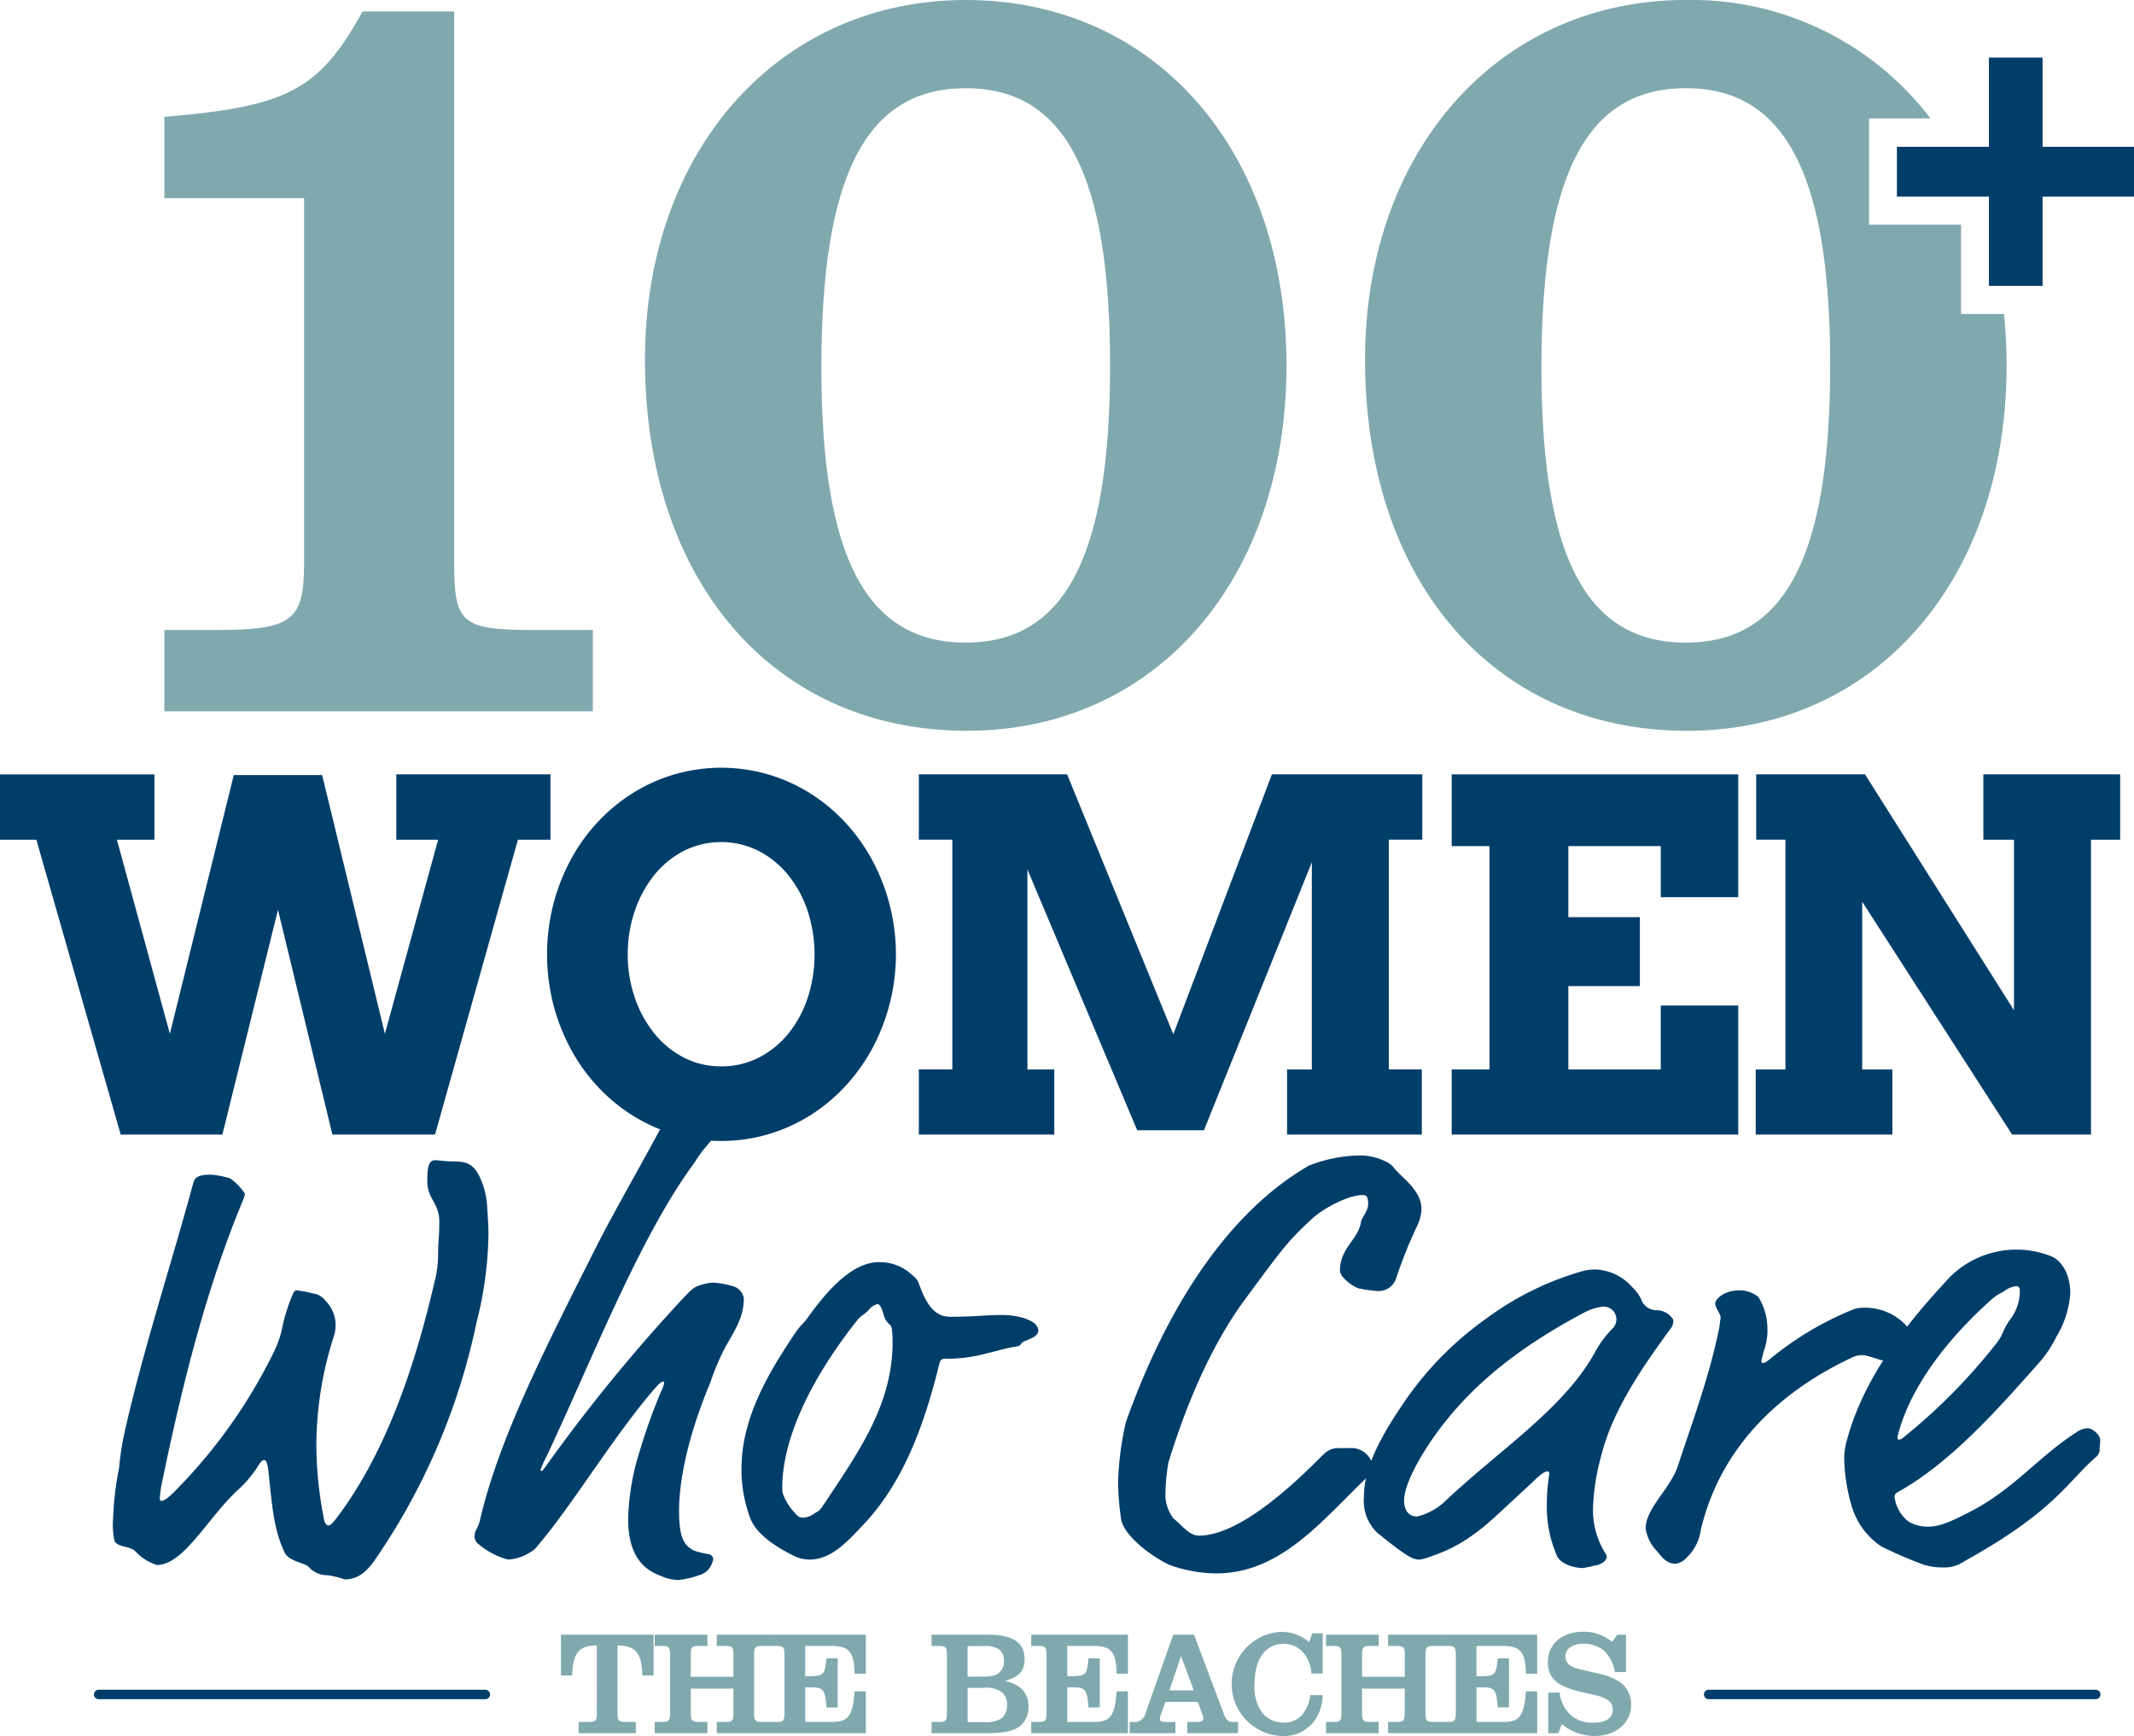
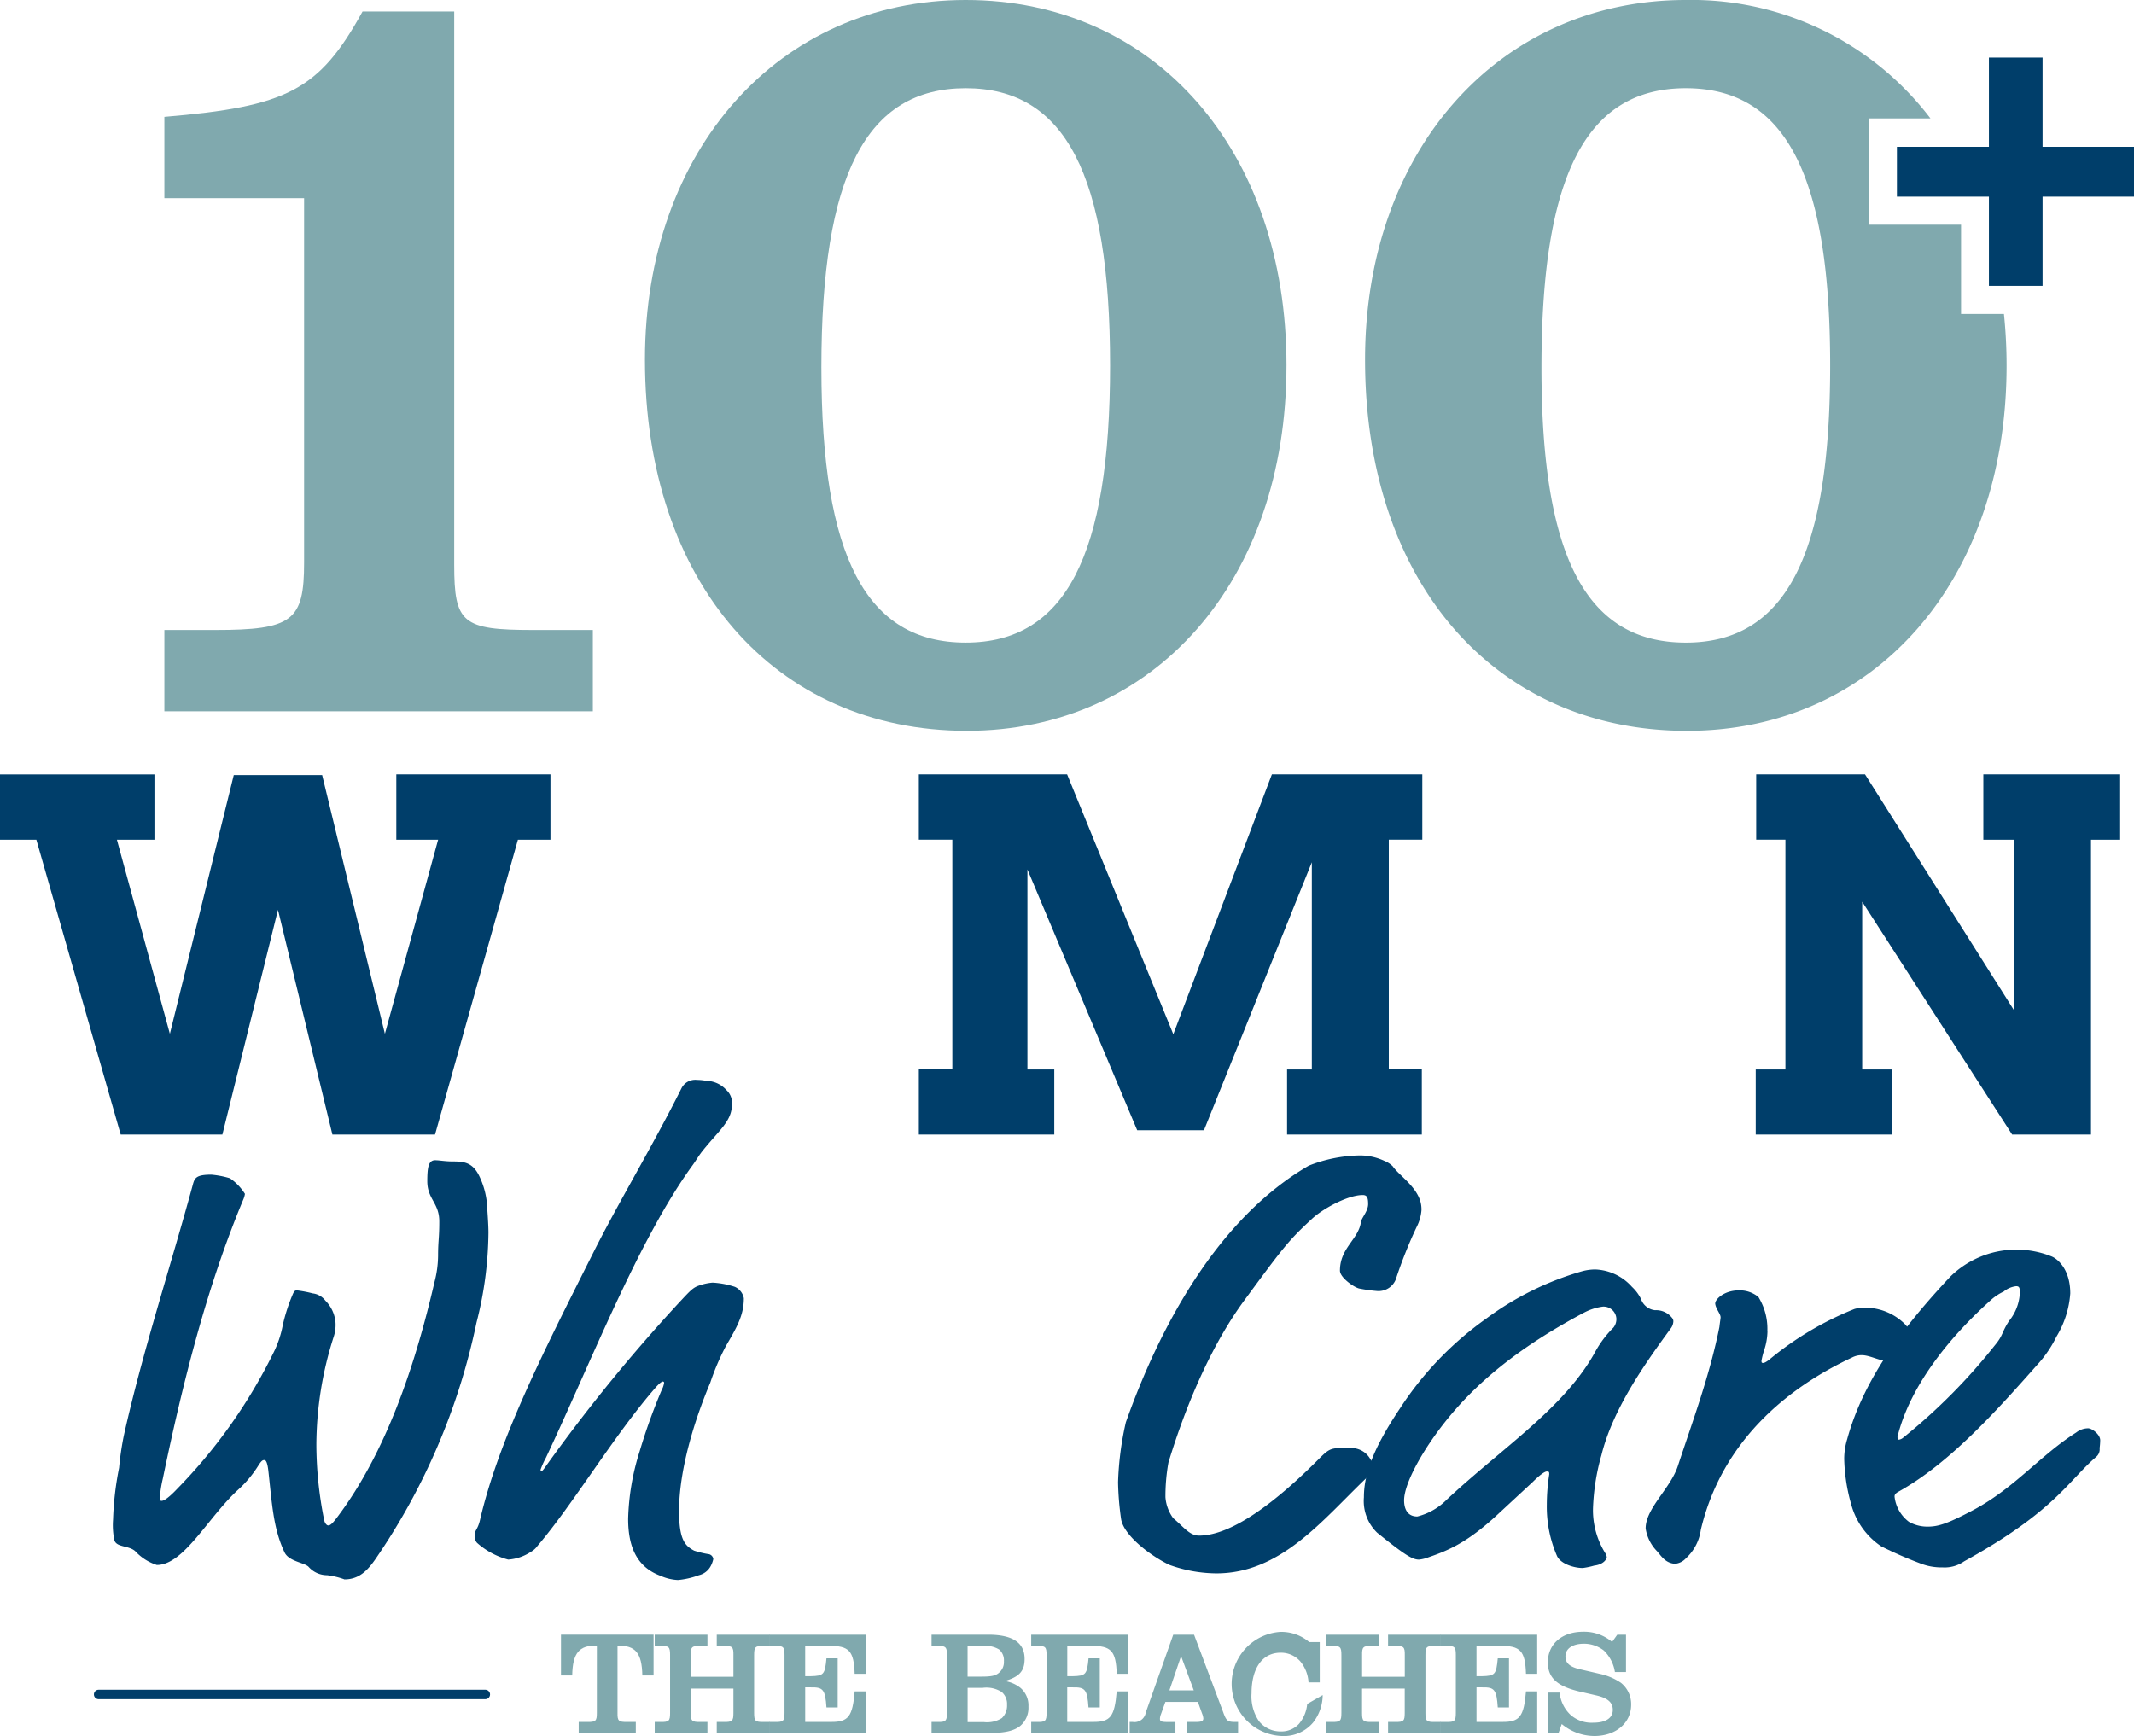
<svg xmlns="http://www.w3.org/2000/svg" id="logo_full_color" width="241.454" height="196.446" viewBox="0 0 241.454 196.446">
  <defs>
    <clipPath id="clip-path">
      <rect id="Rectangle_22" data-name="Rectangle 22" width="241.454" height="196.446" fill="none" />
    </clipPath>
  </defs>
  <path id="Path_104" data-name="Path 104" d="M44.841,111.542v7.393h4.732L43.55,140.9l-7.1-29.276h-10L19.221,140.9l-5.995-21.964h4.248v-7.393H0v7.393H4.113L13.656,152.3H25.162l6.29-25.432L37.609,152.3H49.223L58.6,118.935h3.683v-7.393Z" transform="translate(0 -23.914)" fill="#003e6a" />
  <g id="Group_25" data-name="Group 25">
    <g id="Group_24" data-name="Group 24" clip-path="url(#clip-path)">
-       <path id="Path_105" data-name="Path 105" d="M98.5,152.818a18.476,18.476,0,0,1-5.3-.753,19.179,19.179,0,0,1-4.718-2.123,19.653,19.653,0,0,1-3.979-3.293,20.416,20.416,0,0,1-3.051-4.275,22.517,22.517,0,0,1-1.962-5.04,22.979,22.979,0,0,1,0-11.251,22.506,22.506,0,0,1,1.962-5.054,20.452,20.452,0,0,1,3.051-4.274,19.679,19.679,0,0,1,3.979-3.293,19.179,19.179,0,0,1,4.718-2.124,19.055,19.055,0,0,1,10.6,0,19.138,19.138,0,0,1,4.732,2.124,19.744,19.744,0,0,1,3.979,3.293,20.92,20.92,0,0,1,3.064,4.274,22.535,22.535,0,0,1,0,21.345,20.883,20.883,0,0,1-3.064,4.275,19.718,19.718,0,0,1-3.979,3.293,19.138,19.138,0,0,1-4.732,2.123,18.6,18.6,0,0,1-5.308.753m0-8.441a9.2,9.2,0,0,0,4.288-1.008,10.386,10.386,0,0,0,3.346-2.743,12.808,12.808,0,0,0,2.165-4.033,15.928,15.928,0,0,0-.014-9.8,12.851,12.851,0,0,0-2.19-4.046,10.6,10.6,0,0,0-3.347-2.742,9.455,9.455,0,0,0-8.5,0,10.428,10.428,0,0,0-3.333,2.742,13.211,13.211,0,0,0-2.192,4.046,15.065,15.065,0,0,0-.793,4.92,14.849,14.849,0,0,0,.793,4.879,13.222,13.222,0,0,0,2.192,4.033,10.43,10.43,0,0,0,3.333,2.743,9.065,9.065,0,0,0,4.249,1.008" transform="translate(-16.893 -23.708)" fill="#003e6a" />
      <path id="Path_106" data-name="Path 106" d="M132.335,144.931h3.791v-26h-3.791v-7.393h16.775l12.017,29.411,11.156-29.411H189.3v7.393h-3.79v26h3.736V152.3H174v-7.366h2.8V121.49l-12.205,30.324h-7.554L144.621,122.3v22.636h3.038V152.3H132.335Z" transform="translate(-28.372 -23.914)" fill="#003e6a" />
-       <path id="Path_107" data-name="Path 107" d="M209.077,111.542H241.5v13.9h-8.764v-5.781H222.276V127.7h8.092v7.8h-8.092v9.436h10.457V137.7H241.5v14.6H209.077v-7.366h4.274V119.661h-4.274Z" transform="translate(-44.824 -23.914)" fill="#003e6a" />
      <path id="Path_108" data-name="Path 108" d="M278.62,111.542H294.1v7.393H290.8V152.3h-8.924l-16.964-26.345v18.98h3.414V152.3H252.866v-7.366h3.36v-26h-3.307v-7.393h12.313l16.856,26.695v-19.3H278.62Z" transform="translate(-54.212 -23.914)" fill="#003e6a" />
      <path id="Path_109" data-name="Path 109" d="M58.623,172.626c.067.951.135,1.969.135,2.714A42.147,42.147,0,0,1,57.4,185.519a73.812,73.812,0,0,1-11.468,26.8c-.815,1.154-1.764,2.238-3.46,2.238a8.789,8.789,0,0,0-1.969-.474,2.792,2.792,0,0,1-2.1-.951c-.476-.475-2.24-.61-2.714-1.628-1.289-2.714-1.425-5.564-1.832-9.228-.135-1.154-.339-1.221-.475-1.221-.2,0-.34.134-.611.542a12.913,12.913,0,0,1-2.374,2.85c-3.393,3.121-6.107,8.481-9.16,8.481a5.684,5.684,0,0,1-2.443-1.56c-.746-.679-2.171-.407-2.373-1.289a8.424,8.424,0,0,1-.137-2.307,35.316,35.316,0,0,1,.68-5.835,34.109,34.109,0,0,1,.54-3.665c2.1-9.43,5.293-19.134,7.8-28.361.2-.746.339-1.153,2.1-1.153a10.486,10.486,0,0,1,2.1.407,5.941,5.941,0,0,1,1.7,1.764,2.568,2.568,0,0,1-.2.679c-4.139,9.907-6.852,20.762-9.092,31.551a13.776,13.776,0,0,0-.339,2.171c0,.272.068.34.2.34s.544-.068,1.764-1.358A59.524,59.524,0,0,0,34.4,188.979a11.82,11.82,0,0,0,1.085-3.19,19.906,19.906,0,0,1,1.086-3.391c.2-.475.272-.544.542-.544a13.725,13.725,0,0,1,1.764.339,2.086,2.086,0,0,1,1.425.815,3.937,3.937,0,0,1,1.153,2.511,4.3,4.3,0,0,1-.2,1.559,40.4,40.4,0,0,0-1.968,12.213,43.594,43.594,0,0,0,.882,8.551c.068.339.272.61.475.61.271,0,.61-.409,1.017-.951,5.564-7.4,8.821-17.234,10.993-26.6a12.052,12.052,0,0,0,.405-2.986c0-1.7.136-1.9.136-3.868,0-2.1-1.357-2.511-1.357-4.546,0-1.561.136-2.374.882-2.374.544,0,1.086.136,2.035.136,1.29,0,2.241.135,2.986,1.7a9.048,9.048,0,0,1,.882,3.663" transform="translate(-3.491 -35.832)" fill="#003e6a" />
      <path id="Path_110" data-name="Path 110" d="M91.361,212.145a5.385,5.385,0,0,1-1.969-.475c-2.578-.95-3.663-3.121-3.663-6.446a27.293,27.293,0,0,1,1.289-7.6,65.1,65.1,0,0,1,2.51-6.989,2.525,2.525,0,0,0,.271-.814.146.146,0,0,0-.136-.136c-.135,0-.407.2-.882.746-4.613,5.293-9.3,13.164-13.3,17.844a2.266,2.266,0,0,1-.747.679,5.31,5.31,0,0,1-2.578.882,8.588,8.588,0,0,1-3.53-1.9,1.137,1.137,0,0,1-.271-.746c0-.748.34-.679.61-1.833,2.1-9.024,7.056-18.8,12.825-30.262,2.849-5.7,6.649-11.941,9.973-18.592a1.739,1.739,0,0,1,1.764-.949c.678,0,1.085.137,1.424.137a3.111,3.111,0,0,1,1.9,1.017,1.949,1.949,0,0,1,.61,1.7c0,1.764-1.424,2.849-3.189,5.022-.61.746-.746,1.085-1.289,1.831-6.107,8.414-11.466,22.255-16.555,33.043a9.567,9.567,0,0,0-.61,1.356c0,.069,0,.137.135.137.068,0,.137-.068.475-.544a189.931,189.931,0,0,1,15.4-18.862c.951-1.017,1.289-1.356,1.9-1.559a5.929,5.929,0,0,1,1.559-.34,9.7,9.7,0,0,1,2.512.475,1.763,1.763,0,0,1,1.018,1.289c0,1.967-.815,3.325-2.036,5.428a27.764,27.764,0,0,0-1.764,4.139c-1.831,4.343-3.528,9.907-3.528,14.52,0,3.256.679,3.934,1.7,4.478a10.325,10.325,0,0,0,1.7.407.643.643,0,0,1,.475.543,2.912,2.912,0,0,1-.34.882,2.048,2.048,0,0,1-1.288.949,9.237,9.237,0,0,1-2.375.544" transform="translate(-14.656 -33.35)" fill="#003e6a" />
-       <path id="Path_111" data-name="Path 111" d="M130.335,187.988c2.714,0,4.274-.205,5.835-.205,2.171,0,4.208.679,4.208,1.765,0,.882-1.7,1.085-1.9,1.424-.137.272-.271.339-.747.407-1.356.2-3.324.882-5.088,1.153a16.23,16.23,0,0,1-2.647.2c-.541,0-.678.068-.813.544-1.764,7.259-4.207,13.569-8.55,18.183-1.9,2.036-3.731,4-6.107,4a3.833,3.833,0,0,1-1.628-.34c-2.578-1.221-4.478-2.713-5.089-4.274a15.723,15.723,0,0,1-1.019-5.631c0-5.564,2.783-10.449,5.9-15.131.95-1.424.95-1.086,1.629-2.036,2.171-3.053,5.02-6.242,8.006-6.242a5.345,5.345,0,0,1,3.595,1.289c.544.474.747.61.951,1.154.61,1.7,1.493,3.732,3.461,3.732m-7.464-.272c-.2-.679-.407-1.154-.679-1.154a1.669,1.669,0,0,0-1.017.679c-.272.339-.949.678-1.289,1.154-2.1,2.646-8.482,11.06-8.482,19a2.1,2.1,0,0,0,.205.95,6.323,6.323,0,0,0,1.628,2.24,1.008,1.008,0,0,0,.61.136,2.288,2.288,0,0,0,1.289-.544c.476-.2.611-.407,1.153-1.221,3.937-5.9,7.6-11.2,7.6-18.049a10.575,10.575,0,0,0-.068-1.426,1,1,0,0,0-.407-.746,2.138,2.138,0,0,1-.544-1.017" transform="translate(-22.895 -38.979)" fill="#003e6a" />
      <path id="Path_112" data-name="Path 112" d="M195.29,171.868a3.385,3.385,0,0,1,.067.747,4.974,4.974,0,0,1-.54,1.9,51.7,51.7,0,0,0-2.376,5.971,2.1,2.1,0,0,1-2.1,1.289,17.029,17.029,0,0,1-1.968-.272c-.544-.068-2.239-1.222-2.239-2.035,0-2.578,2.1-3.53,2.374-5.5.068-.475.815-1.222.815-2.035,0-.747-.137-1.019-.612-1.019-1.7,0-4.546,1.561-5.767,2.715-2.645,2.442-3.256,3.257-7.6,9.16-3.8,5.157-6.65,11.941-8.617,18.388a21.458,21.458,0,0,0-.339,3.935,4.578,4.578,0,0,0,.881,2.375c1.153.949,1.833,1.967,2.919,1.967,3.867,0,9.023-4.139,13.433-8.549,1.086-1.086,1.358-1.358,2.579-1.358h1.085a2.46,2.46,0,0,1,2.307,1.289,1.934,1.934,0,0,1,.407,1.086c0,.339-.339.475-.882,1.018-5.021,4.817-9.7,10.788-16.963,10.788a15.964,15.964,0,0,1-5.293-.951c-2.035-.949-5.224-3.324-5.495-5.224a32.734,32.734,0,0,1-.339-4.139,34.889,34.889,0,0,1,.881-6.785c3.8-10.719,10.314-23,20.695-29.039a16.341,16.341,0,0,1,5.632-1.154,6.443,6.443,0,0,1,2.918.611,2.838,2.838,0,0,1,.95.61c.679,1.017,2.782,2.307,3.189,4.206" transform="translate(-34.523 -35.683)" fill="#003e6a" />
      <path id="Path_113" data-name="Path 113" d="M229.41,187.463a2.291,2.291,0,0,1,1.9.882.574.574,0,0,1,.136.407,1.429,1.429,0,0,1-.271.747c-2.985,4.071-6.582,9.159-7.87,14.384a24.953,24.953,0,0,0-.951,6.039,9.186,9.186,0,0,0,1.425,5.089.969.969,0,0,1,.136.406c0,.137-.272.815-1.424.951a8.783,8.783,0,0,1-1.291.271c-1.017,0-2.509-.474-2.916-1.357a13.979,13.979,0,0,1-1.154-5.835,22.192,22.192,0,0,1,.272-3.393c0-.272,0-.339-.272-.339s-.882.475-1.629,1.221l-3.664,3.393c-3.528,3.325-5.7,4.275-8.074,5.088a4.152,4.152,0,0,1-1.086.272c-.747,0-1.56-.475-4.751-3.054a4.986,4.986,0,0,1-1.491-4c0-2.24.746-5.089,4.07-10.043a37.479,37.479,0,0,1,9.77-10.177,33.837,33.837,0,0,1,10.857-5.361,5.708,5.708,0,0,1,1.493-.2,5.835,5.835,0,0,1,4.139,1.969,4.753,4.753,0,0,1,1.018,1.356,1.892,1.892,0,0,0,1.629,1.289m-8.074.272c-6.378,3.393-11.4,7.124-15.266,11.806-2.851,3.46-5.089,7.463-5.089,9.432,0,.813.27,1.831,1.493,1.831a7.1,7.1,0,0,0,3.325-1.9c6.31-5.9,13.434-10.449,16.894-16.894a11.836,11.836,0,0,1,1.969-2.578,1.529,1.529,0,0,0,.339-1.018,1.45,1.45,0,0,0-1.559-1.358,6.282,6.282,0,0,0-2.1.679" transform="translate(-42.114 -39.201)" fill="#003e6a" />
      <path id="Path_114" data-name="Path 114" d="M250.8,190.418a7.187,7.187,0,0,1-.407,2.307,9.89,9.89,0,0,0-.272,1.087c0,.2,0,.27.2.27.068,0,.34-.068.882-.542a35.825,35.825,0,0,1,9.431-5.564,3.426,3.426,0,0,1,.814-.137,6.4,6.4,0,0,1,4.952,1.9,1.767,1.767,0,0,1,.477,1.152,2.978,2.978,0,0,1-2.376,2.986c-1.017,0-2.1-.678-3.054-.678a2.34,2.34,0,0,0-1.086.271c-7.395,3.461-14.724,9.5-17.1,19.474a5.371,5.371,0,0,1-1.7,3.256,1.894,1.894,0,0,1-1.222.61c-1.085-.067-1.56-.882-2.036-1.425a4.672,4.672,0,0,1-1.288-2.577c0-2.308,2.849-4.547,3.663-7.125,1.7-5.157,3.6-10.245,4.682-15.674.068-.61.135-.95.135-1.085,0-.407-.543-.95-.61-1.56,0-.544,1.086-1.494,2.647-1.494a3.314,3.314,0,0,1,2.239.747,6.828,6.828,0,0,1,1.017,3.8" transform="translate(-50.816 -39.849)" fill="#003e6a" />
      <path id="Path_115" data-name="Path 115" d="M276.734,215.96a6.532,6.532,0,0,1-2.578-.474,46.125,46.125,0,0,1-4.343-1.9,8.3,8.3,0,0,1-3.391-4.682,20.358,20.358,0,0,1-.814-5.224,7.757,7.757,0,0,1,.339-2.239c1.9-6.922,6.513-12.892,11.669-18.388a10.67,10.67,0,0,1,11.4-2.307c.746.271,2.171,1.492,2.171,4.206a10.884,10.884,0,0,1-1.561,4.886,13.262,13.262,0,0,1-2.171,3.189c-4.682,5.292-9.975,11.195-15.743,14.384-.339.2-.407.339-.407.543a4.138,4.138,0,0,0,1.629,2.849,4.227,4.227,0,0,0,2.1.542c1.154,0,2.171-.27,5.226-1.9,4.681-2.51,7.531-6.174,11.6-8.752a2.2,2.2,0,0,1,1.358-.475c.407,0,1.357.68,1.357,1.358a7.437,7.437,0,0,1-.068.883,1.114,1.114,0,0,1-.339.949c-3.257,2.783-4.681,6.175-15,11.874a3.836,3.836,0,0,1-2.443.677m8.754-31.007c0-.544,0-.814-.408-.814a2.707,2.707,0,0,0-1.424.61,5.8,5.8,0,0,0-1.358.882c-4.41,3.935-9.159,9.5-10.652,15.538,0,.272.067.339.135.339a.9.9,0,0,0,.475-.2,65.742,65.742,0,0,0,10.382-10.449c1.017-1.221.746-1.424,1.629-2.782a5.444,5.444,0,0,0,1.221-3.121" transform="translate(-56.944 -38.591)" fill="#003e6a" />
      <path id="Path_116" data-name="Path 116" d="M84.856,236.7c-2.006-.05-2.741.835-2.791,3.376h-1.27v-4.612H91.272v4.612H90c-.05-2.541-.769-3.409-2.808-3.376v7.62c-.016.9.118,1.036,1.1,1.018h.969v1.271H82.8v-1.271h.953c.986.018,1.1-.116,1.1-1.018Z" transform="translate(-17.322 -50.482)" fill="#80a9ae" />
      <path id="Path_117" data-name="Path 117" d="M94.295,245.34h.652c.969.018,1.087-.116,1.087-1.018v-6.551c0-.919-.117-1.053-1.087-1.036h-.652v-1.27h5.967v1.27h-.786c-.985-.017-1.118.117-1.1,1.036v2.456H103.2v-2.456c.017-.919-.117-1.053-1.1-1.036h-.785v-1.27h5.965v1.27h-.651c-.969-.017-1.086.117-1.086,1.036v6.551c0,.9.116,1.036,1.086,1.018h.651v1.27h-5.965v-1.27h.785c.986.018,1.1-.116,1.1-1.018v-2.758H98.373v2.758c0,.9.117,1.036,1.1,1.018h.786v1.27H94.295Z" transform="translate(-20.216 -50.482)" fill="#80a9ae" />
      <path id="Path_118" data-name="Path 118" d="M110.775,245.34h.651c.969.018,1.087-.116,1.087-1.035v-6.534c0-.919-.117-1.053-1.087-1.036h-.651v-1.27H121.72v4.428h-1.27c-.084-2.607-.636-3.191-2.925-3.158h-2.673v3.426h.635c1.471-.035,1.6-.2,1.772-2.022h1.27V243.7h-1.27c-.134-2-.368-2.306-1.756-2.273h-.65v3.91h2.924c1.955.018,2.439-.6,2.674-3.458h1.27v4.728H110.775Z" transform="translate(-23.749 -50.482)" fill="#80a9ae" />
      <path id="Path_119" data-name="Path 119" d="M134.166,245.339h.652c.969.018,1.086-.116,1.086-1.018V237.77c0-.918-.116-1.036-1.086-1.036h-.652v-1.269h6.4c2.774,0,4.127.9,4.127,2.739,0,1.37-.584,2.022-2.238,2.507a3.8,3.8,0,0,1,1.786.786,2.607,2.607,0,0,1,.887,2.106,2.688,2.688,0,0,1-.953,2.205c-.769.585-1.805.8-3.927.8h-6.082Zm5.665-5.129c1.169,0,1.654-.116,2.054-.518a1.563,1.563,0,0,0,.468-1.22,1.632,1.632,0,0,0-.519-1.32,2.827,2.827,0,0,0-1.82-.4h-1.772v3.46Zm.251,5.147a3.176,3.176,0,0,0,2.038-.452,1.943,1.943,0,0,0,.586-1.5,1.784,1.784,0,0,0-.6-1.453,3.239,3.239,0,0,0-2.172-.469h-1.687v3.878Z" transform="translate(-28.764 -50.482)" fill="#80a9ae" />
      <path id="Path_120" data-name="Path 120" d="M148.518,245.34h.651c.969.018,1.086-.116,1.086-1.035v-6.534c0-.919-.117-1.053-1.086-1.036h-.651v-1.27h10.944v4.428h-1.269c-.084-2.607-.636-3.191-2.925-3.158H152.6v3.426h.635c1.471-.035,1.6-.2,1.772-2.022h1.27V243.7H155c-.134-2-.368-2.306-1.756-2.273h-.65v3.91h2.924c1.955.018,2.439-.6,2.674-3.458h1.269v4.728H148.518Z" transform="translate(-31.841 -50.482)" fill="#80a9ae" />
      <path id="Path_121" data-name="Path 121" d="M162.7,245.34h.35a1.283,1.283,0,0,0,1.471-1.07l3.108-8.805h2.356l3.309,8.805c.335.936.5,1.07,1.337,1.07h.335v1.27h-5.75v-1.27h.9c.718,0,.918-.083.918-.417a2.134,2.134,0,0,0-.149-.551l-.468-1.3h-3.677l-.5,1.387a1.644,1.644,0,0,0-.116.518c0,.3.167.368.885.368h.868v1.27H162.7Zm5.816-7.452-1.32,3.877h2.757Z" transform="translate(-34.882 -50.482)" fill="#80a9ae" />
-       <path id="Path_122" data-name="Path 122" d="M187.68,242.212a5.117,5.117,0,0,1-1.086,3.109,4.323,4.323,0,0,1-3.576,1.52,5.9,5.9,0,0,1-.116-11.782,4.9,4.9,0,0,1,3.258,1.154l.334-1h1.187v4.562h-1.27a4.1,4.1,0,0,0-.9-2.34,2.905,2.905,0,0,0-2.256-1.02c-2.055,0-3.292,1.738-3.292,4.6a4.989,4.989,0,0,0,.835,3.141,3.091,3.091,0,0,0,2.472,1.171,2.7,2.7,0,0,0,2.056-.852,4.064,4.064,0,0,0,.936-2.256Z" transform="translate(-38.023 -50.395)" fill="#80a9ae" />
+       <path id="Path_122" data-name="Path 122" d="M187.68,242.212a5.117,5.117,0,0,1-1.086,3.109,4.323,4.323,0,0,1-3.576,1.52,5.9,5.9,0,0,1-.116-11.782,4.9,4.9,0,0,1,3.258,1.154h1.187v4.562h-1.27a4.1,4.1,0,0,0-.9-2.34,2.905,2.905,0,0,0-2.256-1.02c-2.055,0-3.292,1.738-3.292,4.6a4.989,4.989,0,0,0,.835,3.141,3.091,3.091,0,0,0,2.472,1.171,2.7,2.7,0,0,0,2.056-.852,4.064,4.064,0,0,0,.936-2.256Z" transform="translate(-38.023 -50.395)" fill="#80a9ae" />
      <path id="Path_123" data-name="Path 123" d="M190.982,245.34h.651c.969.018,1.086-.116,1.086-1.018v-6.551c0-.919-.117-1.053-1.086-1.036h-.651v-1.27h5.966v1.27h-.786c-.985-.017-1.119.117-1.1,1.036v2.456h4.829v-2.456c.016-.919-.118-1.053-1.1-1.036H198v-1.27h5.966v1.27h-.652c-.969-.017-1.086.117-1.086,1.036v6.551c0,.9.116,1.036,1.086,1.018h.652v1.27H198v-1.27h.785c.985.018,1.1-.116,1.1-1.018v-2.758h-4.829v2.758c0,.9.117,1.036,1.1,1.018h.786v1.27h-5.966Z" transform="translate(-40.945 -50.482)" fill="#80a9ae" />
      <path id="Path_124" data-name="Path 124" d="M207.461,245.34h.651c.969.018,1.087-.116,1.087-1.035v-6.534c0-.919-.117-1.053-1.087-1.036h-.651v-1.27h10.944v4.428h-1.269c-.084-2.607-.636-3.191-2.925-3.158h-2.673v3.426h.635c1.471-.035,1.6-.2,1.772-2.022h1.27V243.7h-1.27c-.134-2-.368-2.306-1.756-2.273h-.65v3.91h2.924c1.955.018,2.439-.6,2.674-3.458h1.269v4.728H207.461Z" transform="translate(-44.478 -50.482)" fill="#80a9ae" />
      <path id="Path_125" data-name="Path 125" d="M222.972,241.923h1.287a3.972,3.972,0,0,0,1.253,2.541,3.582,3.582,0,0,0,2.556.868c1.4,0,2.205-.518,2.205-1.454,0-.835-.567-1.336-1.888-1.637l-1.8-.417c-2.607-.6-3.66-1.57-3.66-3.326,0-2.072,1.6-3.459,3.994-3.459a4.888,4.888,0,0,1,3.276,1.153l.585-.818h.987V239.6h-1.254a4.3,4.3,0,0,0-1.254-2.439,3.66,3.66,0,0,0-2.238-.768c-1.3,0-2.106.551-2.106,1.438,0,.752.485,1.186,1.637,1.453l2.239.519a6.779,6.779,0,0,1,2.407,1.019,3.08,3.08,0,0,1,1.153,2.473c0,2.072-1.739,3.542-4.161,3.542a5.821,5.821,0,0,1-3.694-1.353l-.368,1.035h-1.152Z" transform="translate(-47.792 -50.39)" fill="#80a9ae" />
      <path id="Path_126" data-name="Path 126" d="M23.674,71.645h5.7c8.814,0,10.11-1.038,10.11-7.648V22.778H23.674v-9.2c13.869-1.166,17.5-2.982,22.424-11.926H56.468V64.256c0,6.612.908,7.389,8.945,7.389h6.741v9.2H23.674Z" transform="translate(-5.076 -0.354)" fill="#80a9ae" />
      <path id="Path_127" data-name="Path 127" d="M165.476,41.349c0,24.37-14.906,41.349-36.164,41.349-21.776,0-36.423-16.851-36.423-42C92.889,16.98,108.054,0,129.183,0c21.387,0,36.294,16.98,36.294,41.349m-52.626.259c0,21.387,5.055,31.109,16.333,31.109s16.332-9.852,16.332-31.369S140.46,9.981,129.183,9.981,112.85,19.832,112.85,41.608" transform="translate(-19.915)" fill="#80a9ae" />
      <path id="Path_128" data-name="Path 128" d="M57.827,244.462H14.03a.533.533,0,0,1,0-1.065h43.8a.533.533,0,0,1,0,1.065" transform="translate(-2.894 -52.182)" fill="#003e6a" />
-       <path id="Path_129" data-name="Path 129" d="M289.712,244.462h-43.8a.533.533,0,0,1,0-1.065h43.8a.533.533,0,1,1,0,1.065" transform="translate(-52.608 -52.182)" fill="#003e6a" />
      <path id="Path_130" data-name="Path 130" d="M264.036,35.527v-10.1H253.628V13.4h6.944A33.946,33.946,0,0,0,232.892,0C211.763,0,196.6,16.98,196.6,40.7c0,25.147,14.647,42,36.423,42,21.258,0,36.164-16.979,36.164-41.348a56.7,56.7,0,0,0-.3-5.823ZM232.892,72.718c-11.277,0-16.333-9.722-16.333-31.109,0-21.776,5.055-31.628,16.333-31.628s16.333,9.852,16.333,31.369-5.055,31.369-16.333,31.369" transform="translate(-42.149)" fill="#80a9ae" />
      <path id="Path_131" data-name="Path 131" d="M283.611,18.387V8.29h6.07v10.1h10.346v5.638H289.681v10.1h-6.07v-10.1H273.2V18.387Z" transform="translate(-58.572 -1.777)" fill="#003e6a" />
    </g>
  </g>
</svg>